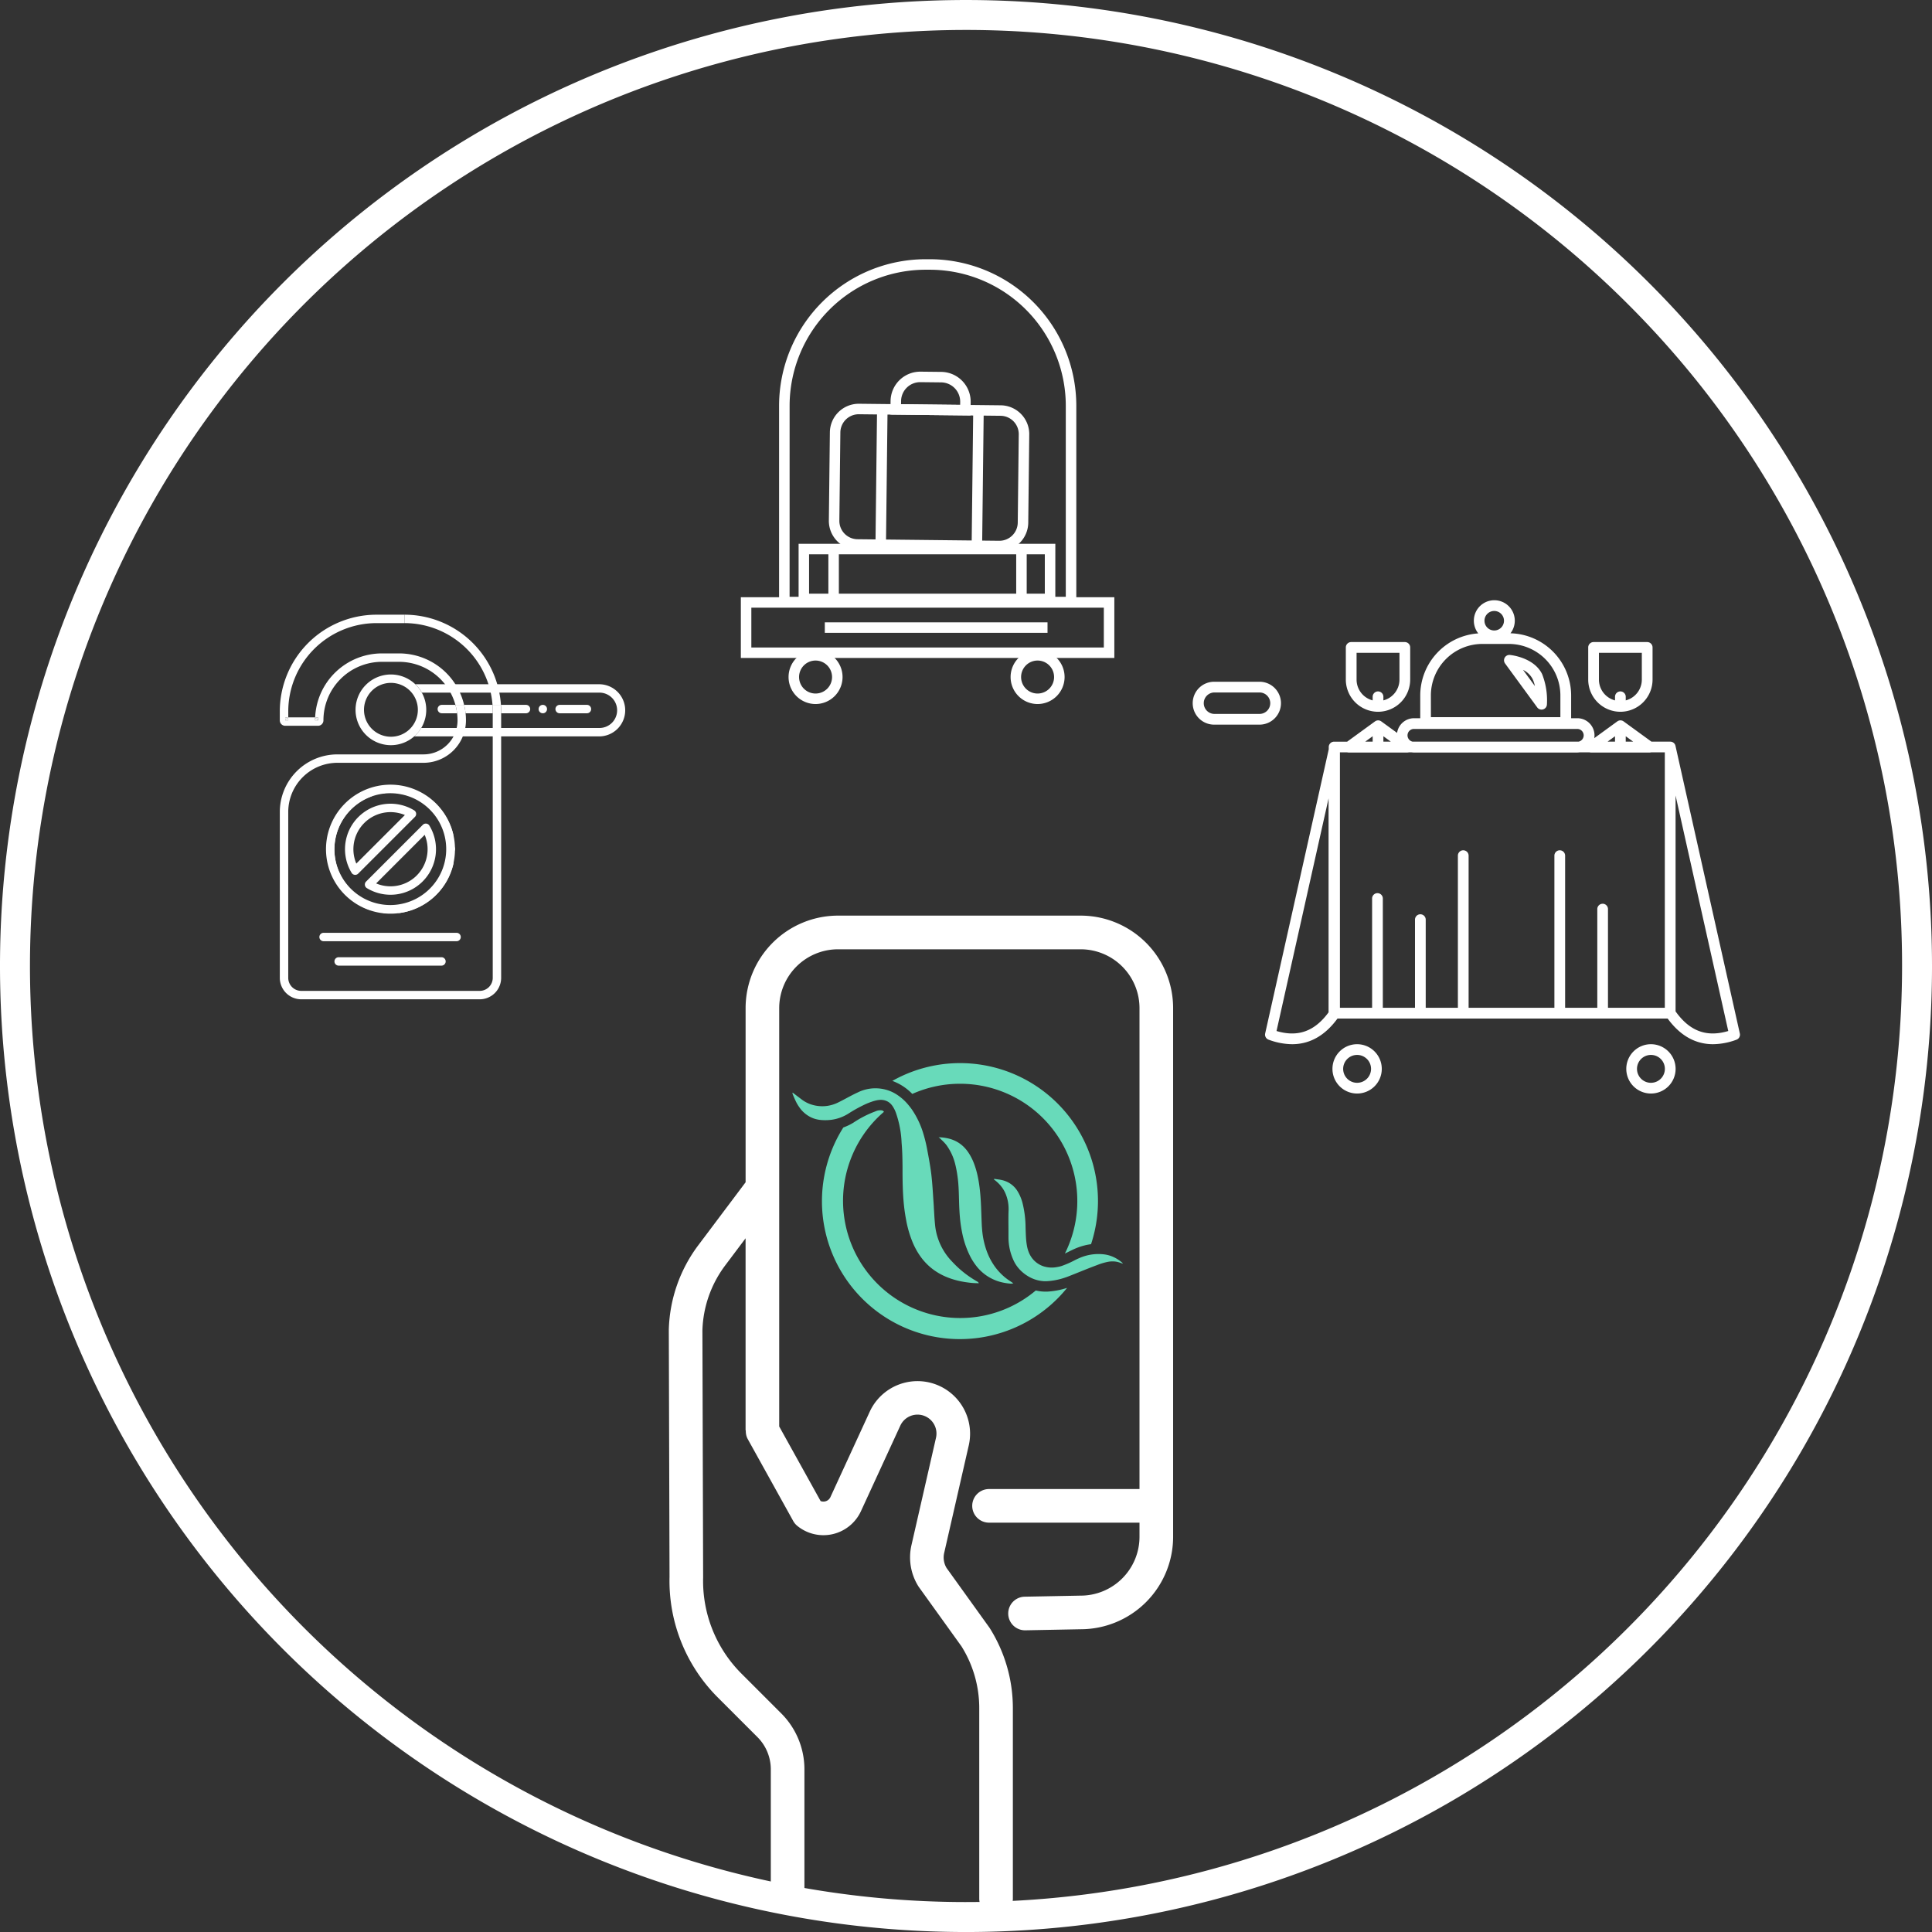
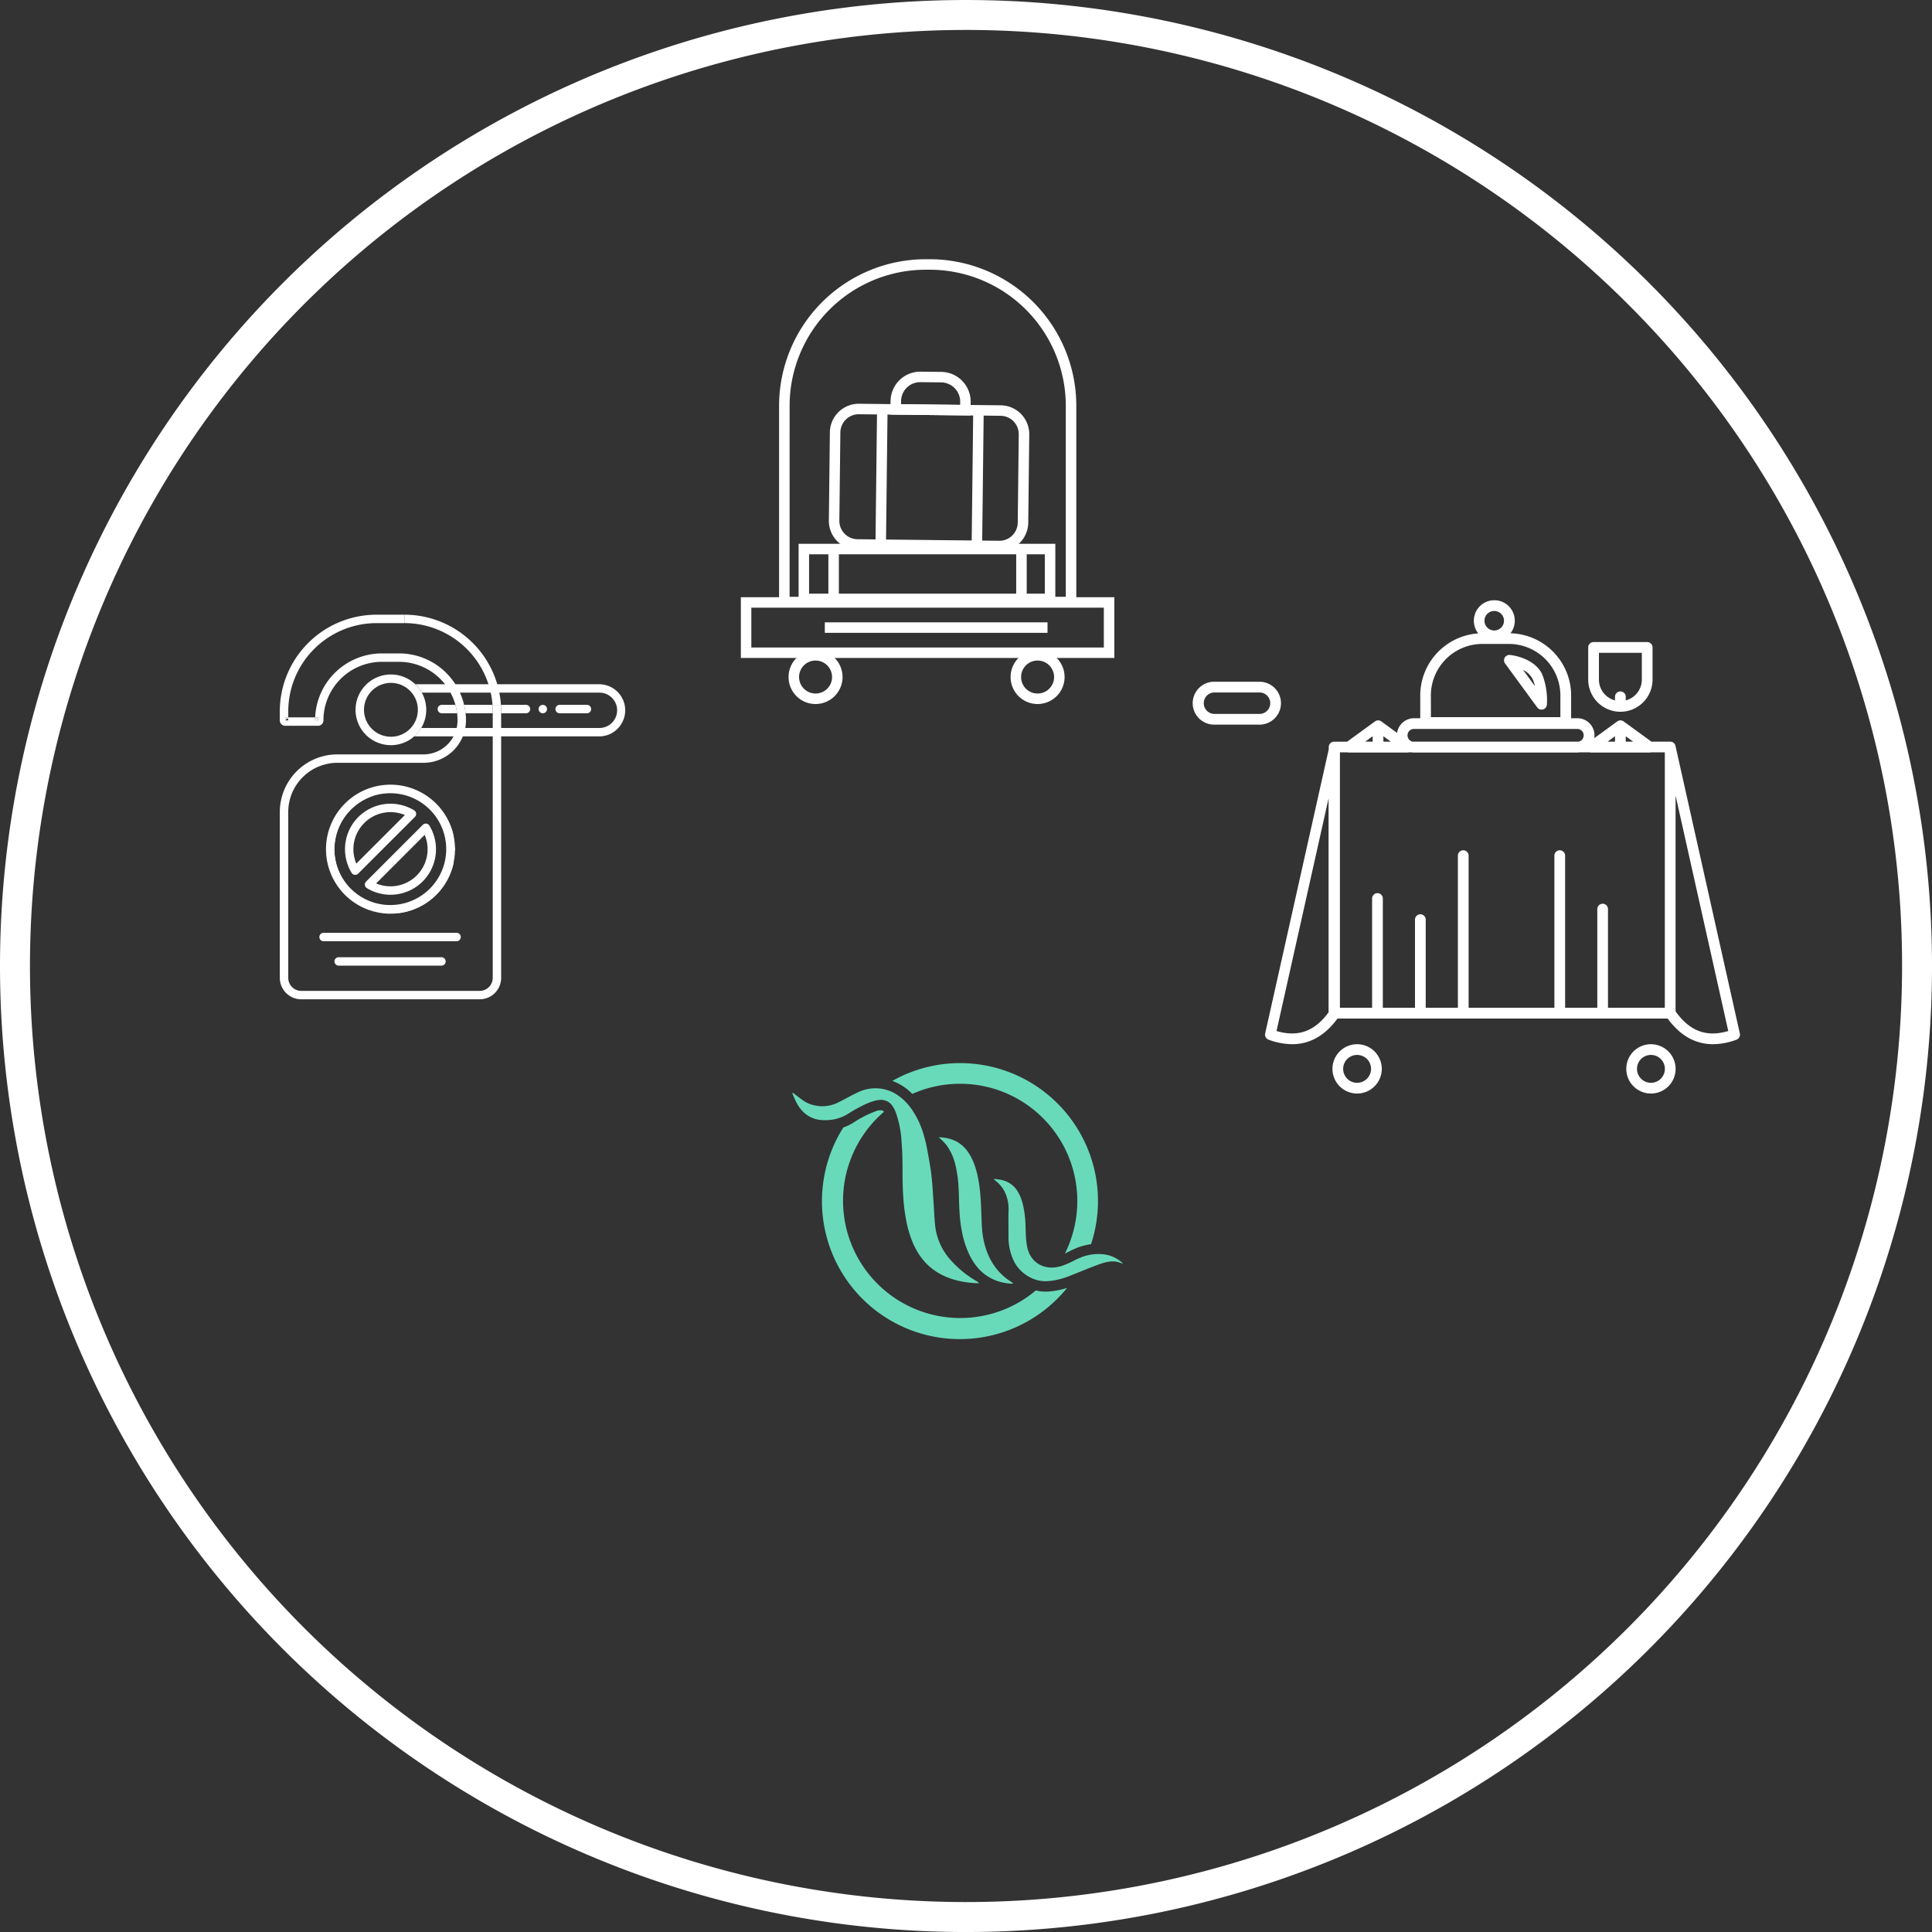
<svg xmlns="http://www.w3.org/2000/svg" width="363.73" height="363.732" viewBox="0 0 363.73 363.732">
  <rect x="0" y="0" width="363.73" height="363.732" fill="#333333" stroke="none" />
  <g id="Group_377" data-name="Group 377" transform="translate(-5790.906 -6544.354)">
-     <path id="Path_5924" data-name="Path 5924" d="M5897.22,6824.484l7.5,7.5a8.591,8.591,0,0,1,2.53,6.108v22.637a3.165,3.165,0,1,0,6.329,0V6838.1a14.876,14.876,0,0,0-4.385-10.584l-7.5-7.5a24.66,24.66,0,0,1-7.184-18.061v-.1l-.136-46.4a21.4,21.4,0,0,1,4.3-12.27l3.827-5.094v36.056c0,.076.039.14.043.216a3.077,3.077,0,0,0,.354,1.508l8.573,15.447a3.176,3.176,0,0,0,.763.914,7.78,7.78,0,0,0,11.989-2.77l7.409-16.1a3.568,3.568,0,0,1,6.719,2.287l-4.631,20.261a10.263,10.263,0,0,0,1.318,7.708l.106.157,8.009,11.145a21.9,21.9,0,0,1,3.34,11.635v35.85a3.164,3.164,0,1,0,6.328,0v-35.85a28.238,28.238,0,0,0-4.366-15.093l-.108-.157-8-11.135a3.838,3.838,0,0,1-.455-2.85l4.632-20.26a9.9,9.9,0,0,0-18.638-6.344l-7.411,16.1a1.424,1.424,0,0,1-.99.806,1.448,1.448,0,0,1-.859-.062l-7.794-14.043v-78.763a11.086,11.086,0,0,1,11.072-11.072h45.687a11.085,11.085,0,0,1,11.072,11.072V6785.3h-28.271a3.165,3.165,0,1,0,0,6.329h28.271v2.664a11.085,11.085,0,0,1-11.072,11.073h-.062l-10.446.2a3.164,3.164,0,0,0,.06,6.328h.063l10.417-.2a17.422,17.422,0,0,0,17.37-17.4v-99.551a17.42,17.42,0,0,0-17.4-17.4h-45.687a17.421,17.421,0,0,0-17.4,17.4v32.8l-8.887,11.829a27.7,27.7,0,0,0-5.571,15.938v.1l.136,46.408A31.017,31.017,0,0,0,5897.22,6824.484Z" transform="translate(28.772 39.391)" fill="#fff" />
    <g id="Group_370" data-name="Group 370" transform="translate(5843.588 6660.08)">
      <line id="Line_31" data-name="Line 31" x2="25.034" transform="translate(8.239 60.683)" fill="#fff" />
      <path id="Path_5925" data-name="Path 5925" d="M5838.087,6681.424h25.034a.792.792,0,0,0,0-1.584h-25.034a.792.792,0,0,0,0,1.584" transform="translate(-5829.848 -6619.949)" fill="#fff" />
      <line id="Line_32" data-name="Line 32" x2="19.357" transform="translate(11.077 65.278)" fill="#fff" />
      <path id="Path_5926" data-name="Path 5926" d="M5840.277,6684.969h19.355a.792.792,0,1,0,0-1.584h-19.355a.792.792,0,1,0,0,1.584" transform="translate(-5829.2 -6618.899)" fill="#fff" />
      <g id="Group_368" data-name="Group 368" transform="translate(14.259 11.25)">
        <path id="Path_5927" data-name="Path 5927" d="M5889.359,6645.176a4.9,4.9,0,0,0-3.474-1.439h-34.6c.036.036.074.069.109.1a6.687,6.687,0,0,1,1.115,1.479h33.379a3.328,3.328,0,1,1,0,6.655h-33.5a6.665,6.665,0,0,1-1,1.276c-.106.106-.219.209-.333.309h34.827a4.912,4.912,0,0,0,3.474-8.385Z" transform="translate(-5840.031 -6641.893)" fill="#fff" />
        <path id="Path_5928" data-name="Path 5928" d="M5854.909,6652.4a6.656,6.656,0,0,0-1-8.135c-.035-.035-.073-.068-.109-.1a6.654,6.654,0,1,0-.224,9.824c.114-.1.227-.2.333-.309A6.665,6.665,0,0,0,5854.909,6652.4Zm-5.7,1.641a5.07,5.07,0,1,1,3.585-8.654c.114.114.223.234.327.358a5.07,5.07,0,0,1-.179,6.655c-.048.053-.1.1-.147.155a5.055,5.055,0,0,1-3.585,1.485Z" transform="translate(-5842.551 -6642.314)" fill="#fff" />
      </g>
      <g id="Group_369" data-name="Group 369">
        <path id="Path_5929" data-name="Path 5929" d="M5832.34,6648.98Z" transform="translate(-5831.316 -6629.089)" fill="#fff" />
        <path id="Path_5930" data-name="Path 5930" d="M5836.829,6648.711a.567.567,0,0,1,.4-.163h-.548c-.009.186-.013.372-.013.561A.567.567,0,0,1,5836.829,6648.711Z" transform="translate(-5830.034 -6629.218)" fill="#fff" />
        <path id="Path_5931" data-name="Path 5931" d="M5832.34,6649.071h0l.4-.4Z" transform="translate(-5831.316 -6629.181)" fill="#fff" />
        <path id="Path_5932" data-name="Path 5932" d="M5832.34,6648.98Z" transform="translate(-5831.316 -6629.089)" fill="#fff" />
        <path id="Path_5933" data-name="Path 5933" d="M5836.666,6649.071h.561l-.4-.4A.567.567,0,0,0,5836.666,6649.071Z" transform="translate(-5830.034 -6629.18)" fill="#fff" />
        <path id="Path_5934" data-name="Path 5934" d="M5837.1,6648.98Z" transform="translate(-5829.906 -6629.089)" fill="#fff" />
        <path id="Path_5935" data-name="Path 5935" d="M5837.189,6649.108v-.561a.566.566,0,0,0-.4.163Z" transform="translate(-5829.997 -6629.218)" fill="#fff" />
        <path id="Path_5936" data-name="Path 5936" d="M5837.189,6649.071h0l-.4-.4Z" transform="translate(-5829.998 -6629.181)" fill="#fff" />
        <path id="Path_5937" data-name="Path 5937" d="M5832.34,6648.548v.561l.4-.4A.56.56,0,0,0,5832.34,6648.548Z" transform="translate(-5831.316 -6629.218)" fill="#fff" />
-         <path id="Path_5938" data-name="Path 5938" d="M5832.34,6649.071h.56a.566.566,0,0,0-.165-.4Z" transform="translate(-5831.316 -6629.18)" fill="#fff" />
        <path id="Path_5939" data-name="Path 5939" d="M5871.635,6697.762a2.457,2.457,0,0,1-2.455,2.455h-33.59a2.456,2.456,0,0,1-2.456-2.455v-31.214a9.27,9.27,0,0,1,9.269-9.27h16.19a7.993,7.993,0,0,0,8-7.994,12.861,12.861,0,0,0-.069-1.33h-1.6a11.054,11.054,0,0,1,.083,1.33,6.411,6.411,0,0,1-6.411,6.41H5842.4a10.854,10.854,0,0,0-10.853,10.854v31.214a4.041,4.041,0,0,0,4.041,4.04h33.59a4.038,4.038,0,0,0,4.039-4.04v-49.808h-1.583Z" transform="translate(-5831.55 -6629.394)" fill="#fff" />
        <path id="Path_5940" data-name="Path 5940" d="M5862.9,6644.614a12.573,12.573,0,0,0-8.912-3.69h-3.2a12.6,12.6,0,0,0-12.589,12.042h.547v.561h-.56c0-.188,0-.375.013-.561h-5.06v.561h-.56v-.561h.56v-1.114a16.63,16.63,0,0,1,16.63-16.632H5855v-1.584h-5.24a18.214,18.214,0,0,0-18.215,18.216v1.675a1.021,1.021,0,0,0,1.024,1.023h6.167a1.021,1.021,0,0,0,1.024-1.023,11.021,11.021,0,0,1,11.018-11.019h3.2a11.021,11.021,0,0,1,10.626,8.1h1.637A12.6,12.6,0,0,0,5862.9,6644.614Z" transform="translate(-5831.55 -6633.635)" fill="#fff" />
        <path id="Path_5941" data-name="Path 5941" d="M5849.645,6635.219a16.633,16.633,0,0,1,16.585,15.393h1.588a18.214,18.214,0,0,0-18.173-16.977v1.584Z" transform="translate(-5826.19 -6633.635)" fill="#fff" />
        <path id="Path_5942" data-name="Path 5942" d="M5832.736,6648.711a.566.566,0,0,1,.165.4v-.561h-.56A.56.56,0,0,1,5832.736,6648.711Z" transform="translate(-5831.316 -6629.218)" fill="#fff" />
        <path id="Path_5943" data-name="Path 5943" d="M5877.509,6646.732h-5.135a.792.792,0,1,0,0,1.584h5.135a.792.792,0,1,0,0-1.584Z" transform="translate(-5819.692 -6629.756)" fill="#fff" />
        <path id="Path_5944" data-name="Path 5944" d="M5858.59,6648.316h5.116v-.345c0-.417-.016-.831-.045-1.239h-5.341A12.738,12.738,0,0,1,5858.59,6648.316Z" transform="translate(-5823.621 -6629.756)" fill="#fff" />
        <path id="Path_5945" data-name="Path 5945" d="M5869.929,6646.732a.792.792,0,1,0,.792.791A.792.792,0,0,0,5869.929,6646.732Z" transform="translate(-5820.417 -6629.756)" fill="#fff" />
        <path id="Path_5946" data-name="Path 5946" d="M5868.381,6646.732h-4.716c.027.409.043.822.041,1.239v.345h4.675a.792.792,0,1,0,0-1.584Z" transform="translate(-5822.037 -6629.756)" fill="#fff" />
        <path id="Path_5947" data-name="Path 5947" d="M5855.261,6646.732a.792.792,0,0,0,0,1.584h2.871a10.972,10.972,0,0,0-.309-1.584Z" transform="translate(-5824.762 -6629.756)" fill="#fff" />
        <path id="Path_5948" data-name="Path 5948" d="M5864.028,6646.732h-1.588c.03.408.045.822.045,1.239v.345h1.583v-.345C5864.071,6647.555,5864.056,6647.142,5864.028,6646.732Z" transform="translate(-5822.401 -6629.756)" fill="#fff" />
        <path id="Path_5949" data-name="Path 5949" d="M5858.694,6646.732h-1.637a10.972,10.972,0,0,1,.309,1.584h1.6A12.738,12.738,0,0,0,5858.694,6646.732Z" transform="translate(-5823.995 -6629.756)" fill="#fff" />
      </g>
      <path id="Path_5950" data-name="Path 5950" d="M5842.372,6662.445l-.562-.561a12.143,12.143,0,1,0,13.151-2.67,12.128,12.128,0,0,0-13.151,2.67l.562.561.56.56a10.525,10.525,0,1,1-2.32,3.493,10.538,10.538,0,0,1,2.32-3.493Zm2.53,2.53.56.562a6.984,6.984,0,0,1,8.563-1.032l.411-.677-.559-.56-10.683,10.682.562.56.677-.412a6.97,6.97,0,0,1,1.03-8.561l-.56-.562-.56-.561a8.571,8.571,0,0,0-1.264,10.506.791.791,0,0,0,1.237.149L5855,6664.388a.792.792,0,0,0-.149-1.236,8.564,8.564,0,0,0-10.505,1.264Zm11,11-.56-.56a6.992,6.992,0,0,1-8.563,1.032l-.411.676.56.56L5857.605,6667l-.561-.56-.677.412a6.974,6.974,0,0,1-1.03,8.562l.56.56.56.562a8.575,8.575,0,0,0,1.265-10.507.793.793,0,0,0-1.238-.148l-10.68,10.683a.785.785,0,0,0-.227.654.793.793,0,0,0,.375.582,8.56,8.56,0,0,0,10.506-1.264Z" transform="translate(-5829.564 -6626.321)" fill="#fff" />
      <path id="Path_5951" data-name="Path 5951" d="M5839.79,6670.487a10.674,10.674,0,0,1,6.845-9.965.684.684,0,1,0-.49-1.277,12.042,12.042,0,0,0-7.723,11.242.684.684,0,0,0,1.368,0Zm7.053,10.04a10.676,10.676,0,0,1-7.051-9.821.684.684,0,1,0-1.367.027,12.044,12.044,0,0,0,7.953,11.082.685.685,0,0,0,.465-1.288Zm2.5.572h0a.684.684,0,0,0-.143,1.361h0a.684.684,0,0,0,.143-1.361Zm11.508-8.175a10.68,10.68,0,0,1-8.942,8.136.683.683,0,1,0,.184,1.354,12.045,12.045,0,0,0,10.091-9.179.684.684,0,0,0-1.332-.312Zm.279-2.549h0a.684.684,0,1,0,1.368-.015h0a.684.684,0,0,0-1.368.015Zm-9.442-10.49a10.682,10.682,0,0,1,9.111,7.947.684.684,0,1,0,1.324-.34,12.048,12.048,0,0,0-10.28-8.966.684.684,0,0,0-.155,1.358Zm-2.565.015h0a.684.684,0,1,0-.765-.594A.685.685,0,0,0,5849.122,6659.9Z" transform="translate(-5829.514 -6626.264)" fill="#fff" />
    </g>
    <g id="Group_371" data-name="Group 371" transform="translate(6015.515 6657.359)">
      <path id="Path_5952" data-name="Path 5952" d="M6064.037,6713.085l-12.109-54.121v0l0-.016a.724.724,0,0,0-.032-.1.535.535,0,0,0-.026-.079,1.022,1.022,0,0,0-.089-.168l-.011-.014a1.131,1.131,0,0,0-.108-.131c-.015-.014-.028-.023-.043-.037a.862.862,0,0,0-.1-.082.627.627,0,0,0-.061-.036.779.779,0,0,0-.1-.056.638.638,0,0,0-.07-.026.851.851,0,0,0-.112-.035l-.076-.013a1.12,1.12,0,0,0-.117-.012l-.035,0h-3.547l-5.241-3.813c-.023-.016-.047-.032-.071-.047a.971.971,0,0,0-.219-.1,1.017,1.017,0,0,0-.31-.048h0a.972.972,0,0,0-.316.052h0a1.066,1.066,0,0,0-.2.095l-.075.05-4.332,3.15a3.274,3.274,0,0,0,.043-.521,3.234,3.234,0,0,0-3.229-3.23h-1.17v-4.282a11.725,11.725,0,0,0-11.422-11.708,3.854,3.854,0,1,0-6.064.022,11.727,11.727,0,0,0-10.922,11.686v4.282h-1.167a3.232,3.232,0,0,0-3.192,2.762l-2.972-2.161c-.022-.016-.045-.032-.07-.047a1,1,0,0,0-.528-.149h0a.982.982,0,0,0-.317.052h0a1.084,1.084,0,0,0-.2.095l-.075.05-5.241,3.813h-2.456a1.007,1.007,0,0,0-1.008,1.008v.424l-11.969,53.5a1.011,1.011,0,0,0,.638,1.17,12.96,12.96,0,0,0,4.439.854c3.327,0,6.186-1.617,8.538-4.83h62.157c2.353,3.213,5.211,4.83,8.538,4.83a12.964,12.964,0,0,0,4.439-.854A1.011,1.011,0,0,0,6064.037,6713.085Zm-46.235-79.529a1.837,1.837,0,1,1-1.837,1.837A1.84,1.84,0,0,1,6017.8,6633.556Zm-11.928,15.906a9.707,9.707,0,0,1,9.7-9.7h4.982a9.707,9.707,0,0,1,9.7,9.7v4.081h-24.373Zm36.687,7.678,1.4,1.019h-1.4Zm-2.02,0v1.019h-1.4Zm-37.853-1.376h30.746a1.211,1.211,0,0,1,.252,2.395h-31.252a1.211,1.211,0,0,1,.254-2.395Zm-5.754,1.376,1.4,1.019h-1.4Zm-2.02,0v1.019h-1.4Zm-18.1,55.5,9.8-43.8v40.279C5983.987,6712.706,5980.846,6713.837,5976.818,6712.636Zm61.4-23.964a1.007,1.007,0,0,0-1.008,1.009v18.577h-6.058v-28.672a1.01,1.01,0,0,0-2.019,0v28.672h-16.151v-28.672a1.01,1.01,0,0,0-2.019,0v28.672h-6.056V6691.7a1.01,1.01,0,1,0-2.019,0v16.559h-6.056v-20.6a1.01,1.01,0,0,0-2.019,0v20.6h-6.058v-48.082h1.374l.053.011.043.007a1.039,1.039,0,0,0,.146.012h11.1a1.032,1.032,0,0,0,.146-.012l.042-.007.053-.011h.555l.114.012.079.008c.075.006.15.01.223.01h30.746c.072,0,.146,0,.223-.01l.078-.008.114-.012h1.91l.053.011.042.007a1.032,1.032,0,0,0,.146.012h11.1a1.013,1.013,0,0,0,.145-.012l.043-.007.053-.011h2.585v48.082h-10.7v-18.577A1.009,1.009,0,0,0,6038.219,6688.672Zm13.729,20.278V6668.3l9.919,44.334C6057.78,6713.854,6054.6,6712.669,6051.949,6708.95Z" transform="translate(-5961.098 -6631.536)" fill="#fff" />
      <path id="Path_5953" data-name="Path 5953" d="M6027.641,6650.734a6.063,6.063,0,0,0,6.058-6.057v-6.056a1.01,1.01,0,0,0-1.01-1.011h-10.095a1.008,1.008,0,0,0-1.008,1.011v6.056A6.063,6.063,0,0,0,6027.641,6650.734Zm-4.037-11.1h8.075v5.048a4.046,4.046,0,0,1-3.028,3.91v-.681a1.01,1.01,0,0,0-2.02,0v.681a4.046,4.046,0,0,1-3.028-3.91Z" transform="translate(-5947.188 -6629.737)" fill="#fff" />
-       <path id="Path_5954" data-name="Path 5954" d="M5992.441,6650.734a6.063,6.063,0,0,0,6.056-6.057v-6.056a1.008,1.008,0,0,0-1.008-1.011h-10.1a1.01,1.01,0,0,0-1.01,1.011v6.056A6.063,6.063,0,0,0,5992.441,6650.734Zm-4.038-11.1h8.075v5.048a4.045,4.045,0,0,1-3.027,3.91v-.681a1.01,1.01,0,0,0-2.02,0v.681a4.046,4.046,0,0,1-3.028-3.91Z" transform="translate(-5957.615 -6629.737)" fill="#fff" />
      <path id="Path_5955" data-name="Path 5955" d="M6010.46,6639.484a1.01,1.01,0,0,0-.908,1.6l6.058,8.278a1.009,1.009,0,0,0,1.822-.533,13.432,13.432,0,0,0-.913-5.763C6014.954,6639.935,6010.643,6639.5,6010.46,6639.484Zm4.254,4.484c.05.1.1.211.143.32a6.424,6.424,0,0,1,.314,1.058l-2.227-3.044A3.953,3.953,0,0,1,6014.714,6643.969Z" transform="translate(-5950.81 -6629.184)" fill="#fff" />
      <path id="Path_5956" data-name="Path 5956" d="M5980.744,6647.412a4.041,4.041,0,0,0-4.038-4.037h-8.479a4.038,4.038,0,1,0,0,8.075h8.479A4.042,4.042,0,0,0,5980.744,6647.412Zm-4.038,2.019h-8.479a2.019,2.019,0,0,1,0-4.038h8.479a2.019,2.019,0,0,1,0,4.038Z" transform="translate(-5964.189 -6628.03)" fill="#fff" />
      <path id="Path_5957" data-name="Path 5957" d="M5989.081,6696.02a4.643,4.643,0,1,0,4.644,4.643A4.649,4.649,0,0,0,5989.081,6696.02Zm0,7.268a2.625,2.625,0,1,1,2.624-2.625A2.627,2.627,0,0,1,5989.081,6703.287Z" transform="translate(-5958.192 -6612.437)" fill="#fff" />
      <path id="Path_5958" data-name="Path 5958" d="M6031.757,6696.02a4.643,4.643,0,1,0,4.645,4.643A4.649,4.649,0,0,0,6031.757,6696.02Zm0,7.268a2.625,2.625,0,1,1,2.625-2.625A2.628,2.628,0,0,1,6031.757,6703.287Z" transform="translate(-5945.551 -6612.437)" fill="#fff" />
    </g>
    <g id="Group_374" data-name="Group 374" transform="translate(5790.906 6544.354)">
      <g id="Group_372" data-name="Group 372">
        <path id="Path_5959" data-name="Path 5959" d="M6151.818,6726.22H6149a176.226,176.226,0,1,1-51.616-124.611A175.662,175.662,0,0,1,6149,6726.22h5.637a181.865,181.865,0,1,0-181.865,181.867,181.865,181.865,0,0,0,181.865-181.867Z" transform="translate(-5790.906 -6544.354)" fill="#fff" />
      </g>
      <g id="Group_373" data-name="Group 373" transform="translate(139.476 48.804)">
        <path id="Path_5960" data-name="Path 5960" d="M5943.4,6630.767h-.061l-26.671-.292a5.43,5.43,0,0,1-5.374-5.494l.191-16.611a5.443,5.443,0,0,1,5.433-5.372h.06l26.669.291a5.431,5.431,0,0,1,5.375,5.5l-.189,16.613A5.439,5.439,0,0,1,5943.4,6630.767Zm-26.482-25.795a3.463,3.463,0,0,0-3.458,3.419l-.19,16.612a3.458,3.458,0,0,0,3.419,3.5l26.671.291h.038a3.46,3.46,0,0,0,3.457-3.418l.19-16.612a3.459,3.459,0,0,0-3.419-3.5l-26.67-.291Z" transform="translate(-5894.724 -6575.788)" fill="#fff" />
        <path id="Path_5961" data-name="Path 5961" d="M5935.315,6606.583l-15.08-.165.028-2.542a5.594,5.594,0,0,1,5.666-5.54l3.87.042a5.605,5.605,0,0,1,5.544,5.67Zm-13.082-2.119,11.13.122.007-.562a3.628,3.628,0,0,0-3.59-3.671l-3.87-.042a3.6,3.6,0,0,0-3.668,3.588Z" transform="translate(-5892.075 -6577.168)" fill="#fff" />
        <rect id="Rectangle_618" data-name="Rectangle 618" width="26.202" height="1.976" transform="translate(25.337 54.553) rotate(-89.33)" fill="#fff" />
        <rect id="Rectangle_619" data-name="Rectangle 619" width="25.077" height="1.976" transform="translate(43.454 53.626) rotate(-89.33)" fill="#fff" />
        <path id="Path_5962" data-name="Path 5962" d="M5960.021,6647.547h-55.957v-37.96a27.611,27.611,0,0,1,27.581-27.581h.795a27.612,27.612,0,0,1,27.582,27.581Zm-53.98-1.977h52v-35.983a25.634,25.634,0,0,0-25.6-25.605h-.795a25.633,25.633,0,0,0-25.6,25.605Z" transform="translate(-5896.865 -6582.006)" fill="#fff" />
        <path id="Path_5963" data-name="Path 5963" d="M5968.825,6642.538H5898.51V6631.1h70.315Zm-68.339-1.977h66.362v-7.49h-66.362Z" transform="translate(-5898.51 -6567.466)" fill="#fff" />
        <path id="Path_5964" data-name="Path 5964" d="M5910.523,6648.934a5.082,5.082,0,1,1,5.082-5.082A5.088,5.088,0,0,1,5910.523,6648.934Zm0-8.187a3.105,3.105,0,1,0,3.106,3.105A3.109,3.109,0,0,0,5910.523,6640.747Z" transform="translate(-5896.457 -6565.193)" fill="#fff" />
        <path id="Path_5965" data-name="Path 5965" d="M5942.772,6648.934a5.082,5.082,0,1,1,5.083-5.082A5.089,5.089,0,0,1,5942.772,6648.934Zm0-8.187a3.105,3.105,0,1,0,3.105,3.105A3.11,3.11,0,0,0,5942.772,6640.747Z" transform="translate(-5886.905 -6565.193)" fill="#fff" />
        <rect id="Rectangle_620" data-name="Rectangle 620" width="41.928" height="1.976" transform="translate(15.809 68.362)" fill="#fff" />
        <path id="Path_5966" data-name="Path 5966" d="M5955.23,6634.7H5906.9V6623.34h48.334Zm-46.358-1.975h44.382v-7.407h-44.382Z" transform="translate(-5896.026 -6569.763)" fill="#fff" />
        <rect id="Rectangle_621" data-name="Rectangle 621" width="1.976" height="9.674" transform="translate(16.478 54.879)" fill="#fff" />
        <rect id="Rectangle_622" data-name="Rectangle 622" width="1.976" height="9.988" transform="translate(51.841 54.565)" fill="#fff" />
      </g>
    </g>
    <g id="Group_376" data-name="Group 376" transform="translate(5940.116 6744.503)">
      <g id="Group_375" data-name="Group 375">
        <path id="Path_5967" data-name="Path 5967" d="M5911.476,6708.4a8.91,8.91,0,0,0,1.961-.061,7.857,7.857,0,0,0,1.864-.512,8.4,8.4,0,0,0,1.188-.608,27.485,27.485,0,0,1,3.322-1.833c.193-.086.387-.166.585-.244s.4-.147.6-.215a7.263,7.263,0,0,1,.959-.259c.107-.021.215-.037.323-.048s.216-.019.324-.019a2.756,2.756,0,0,1,.49.035,2.689,2.689,0,0,1,.494.129,2.459,2.459,0,0,1,.667.367,2.769,2.769,0,0,1,.5.513c.037.048.072.1.106.145a6.12,6.12,0,0,1,.586,1.146,19.436,19.436,0,0,1,1.107,5.767q.056.636.09,1.275c.012.221.022.44.031.662.015.413.028.827.036,1.242.009.433.013.865.017,1.3,0,.211,0,.424,0,.637,0,.781.006,1.562.023,2.341v.024q.019.873.058,1.745.015.293.031.585c.07,1.172.18,2.34.359,3.5.06.389.126.776.2,1.162a20.491,20.491,0,0,0,1.364,4.554,14.315,14.315,0,0,0,.907,1.706q.253.4.533.784t.588.733c.206.236.422.464.648.682.113.11.228.217.347.321a10.67,10.67,0,0,0,1.285.975c.224.146.454.287.694.419q.527.29,1.07.525c.241.1.484.2.729.289.368.134.742.251,1.118.354.125.034.251.066.378.1.252.062.506.118.762.168.641.125,1.291.216,1.949.279.437.043.878.043,1.317.063a.635.635,0,0,0-.141-.218.512.512,0,0,0-.094-.071c-.31-.174-.61-.357-.908-.546a19.126,19.126,0,0,1-2.2-1.619,19.581,19.581,0,0,1-1.644-1.58,11.552,11.552,0,0,1-3.217-6.662c-.044-.4-.081-.809-.113-1.215-.061-.8-.1-1.6-.151-2.4l0-.07q-.035-.593-.077-1.186c-.03-.409-.057-.82-.083-1.23s-.054-.821-.084-1.23-.061-.82-.1-1.229-.078-.818-.127-1.226c-.143-1.187-.345-2.364-.563-3.54q-.109-.589-.22-1.175a26.537,26.537,0,0,0-.708-2.923,16.336,16.336,0,0,0-2.1-4.494q-.22-.318-.459-.623c-.08-.1-.162-.2-.245-.3a9.479,9.479,0,0,0-2.585-2.216,7.062,7.062,0,0,0-1.042-.483,7.485,7.485,0,0,0-5.907.3c-.953.437-1.87.949-2.8,1.438q-.464.243-.935.476a6.9,6.9,0,0,1-1.99.624,6.577,6.577,0,0,1-1.248.065c-.185-.008-.369-.024-.551-.047a6.5,6.5,0,0,1-.767-.139c-.188-.046-.375-.1-.558-.159a6.165,6.165,0,0,1-1.7-.9l-.244-.185-.511-.386-.979-.748c0,.049-.015.091-.02.126a.164.164,0,0,0,0,.088,19.228,19.228,0,0,0,.81,1.806q.16.281.333.54c.042.063.087.127.13.19a5.615,5.615,0,0,0,2.6,2.079c.058.022.118.045.178.063A5.657,5.657,0,0,0,5911.476,6708.4Z" transform="translate(-5906.02 -6697.684)" fill="#68daba" />
        <path id="Path_5968" data-name="Path 5968" d="M5927.579,6709.821c.1.1.2.2.3.3a7.52,7.52,0,0,1,.833.9,10.267,10.267,0,0,1,1.67,3.694q.05.2.094.4.088.4.16.8c.023.134.046.269.067.4.042.268.082.538.117.809.1.743.152,1.493.187,2.245s.052,1.506.072,2.258c.014.492.031.983.057,1.476s.058.979.1,1.468a25.455,25.455,0,0,0,.422,2.919,17.276,17.276,0,0,0,1.508,4.446,11.32,11.32,0,0,0,1,1.612,8.546,8.546,0,0,0,5.384,3.383,10.785,10.785,0,0,0,1.279.168.674.674,0,0,0,.1,0c.1-.009.216-.041.378-.062-.148-.1-.291-.2-.428-.293-.181-.121-.35-.234-.516-.349-.187-.13-.367-.261-.537-.4-.027-.021-.056-.04-.082-.062-.149-.125-.294-.25-.436-.38a10.978,10.978,0,0,1-.8-.812q-.33-.371-.622-.767c-.168-.228-.324-.464-.475-.7-.128-.206-.252-.413-.368-.627-.083-.153-.164-.309-.24-.466a13.238,13.238,0,0,1-.765-1.969,16.049,16.049,0,0,1-.388-1.571c-.067-.344-.119-.69-.162-1.039s-.072-.7-.1-1.055-.042-.705-.056-1.059c-.008-.176-.015-.354-.021-.53s-.012-.353-.019-.528c-.021-.62-.042-1.239-.069-1.859-.014-.309-.029-.619-.047-.928-.051-.9-.124-1.79-.237-2.68-.082-.646-.185-1.29-.318-1.931a16.1,16.1,0,0,0-.8-2.74q-.175-.439-.391-.865a9.561,9.561,0,0,0-.652-1.1,6.863,6.863,0,0,0-.519-.664,6.289,6.289,0,0,0-.872-.814,5.856,5.856,0,0,0-1.339-.767,6.234,6.234,0,0,0-.744-.256,8.489,8.489,0,0,0-2.073-.288h0C5927.408,6709.671,5927.5,6709.74,5927.579,6709.821Z" transform="translate(-5899.731 -6695.578)" fill="#68daba" />
        <path id="Path_5969" data-name="Path 5969" d="M5959.5,6731.457a.9.9,0,0,0-.128-.134,7.011,7.011,0,0,0-.751-.562,6.171,6.171,0,0,0-2.573-.961,8.889,8.889,0,0,0-4.761.719c-.171.073-.339.149-.507.229l-.251.123a17.4,17.4,0,0,1-2.549,1.119q-.135.041-.271.076-.272.07-.556.116a5.161,5.161,0,0,1-2.616-.162,4.472,4.472,0,0,1-2.256-1.752,4.717,4.717,0,0,1-.31-.544,5.551,5.551,0,0,1-.244-.591,6.485,6.485,0,0,1-.248-.967,14.4,14.4,0,0,1-.188-1.706c-.034-.574-.048-1.151-.068-1.724a19.621,19.621,0,0,0-.572-4.6,8.179,8.179,0,0,0-1.02-2.363,4.546,4.546,0,0,0-1.88-1.629,5.087,5.087,0,0,0-.75-.279,6.162,6.162,0,0,0-.84-.169c-.284-.042-.569-.075-.851-.124l-.031.13h0a7.055,7.055,0,0,1,1.145,1.036,6.189,6.189,0,0,1,.543.71,6,6,0,0,1,.38.672,7.429,7.429,0,0,1,.67,3.533c-.04,1.188-.017,2.379-.012,3.568,0,.4,0,.792,0,1.188,0,.2,0,.4.009.6a10.315,10.315,0,0,0,.54,2.9c.064.188.133.374.208.561s.157.371.244.555a6.063,6.063,0,0,0,.478.83,6.842,6.842,0,0,0,.943,1.1,7.549,7.549,0,0,0,.754.622q.2.142.408.271a6.511,6.511,0,0,0,3.186,1c.158,0,.316,0,.475-.006a12.661,12.661,0,0,0,2.569-.42c.168-.044.335-.093.5-.144q.5-.155.988-.346c1.807-.706,3.6-1.465,5.415-2.134a11.214,11.214,0,0,1,2.112-.618,4.651,4.651,0,0,1,1.224-.04,3.875,3.875,0,0,1,.5.087c.32.078.63.2.953.309C5959.509,6731.508,5959.515,6731.472,5959.5,6731.457Z" transform="translate(-5897.353 -6693.788)" fill="#68daba" />
        <path id="Path_5970" data-name="Path 5970" d="M5924.272,6704.566A22.077,22.077,0,0,1,5953,6734.619c.2-.1.412-.2.628-.309.4-.2.82-.406,1.263-.6a11.381,11.381,0,0,1,3.034-.855,25.963,25.963,0,0,0-37.414-30.74l.106.036A10.035,10.035,0,0,1,5924.272,6704.566Z" transform="translate(-5901.728 -6698.767)" fill="#68daba" />
        <path id="Path_5971" data-name="Path 5971" d="M5952.351,6739.761a7.784,7.784,0,0,1-1.8-.215h-.009a22.071,22.071,0,0,1-28.586-33.635.678.678,0,0,0-.316-.259,2.114,2.114,0,0,0-1.308.182,19.783,19.783,0,0,0-4.1,2.1,9.919,9.919,0,0,1-1.92.923,25.959,25.959,0,0,0,42.125,30.2,14.872,14.872,0,0,1-3.69.7C5952.621,6739.759,5952.486,6739.761,5952.351,6739.761Z" transform="translate(-5904.75 -6696.741)" fill="#68daba" />
      </g>
    </g>
  </g>
</svg>